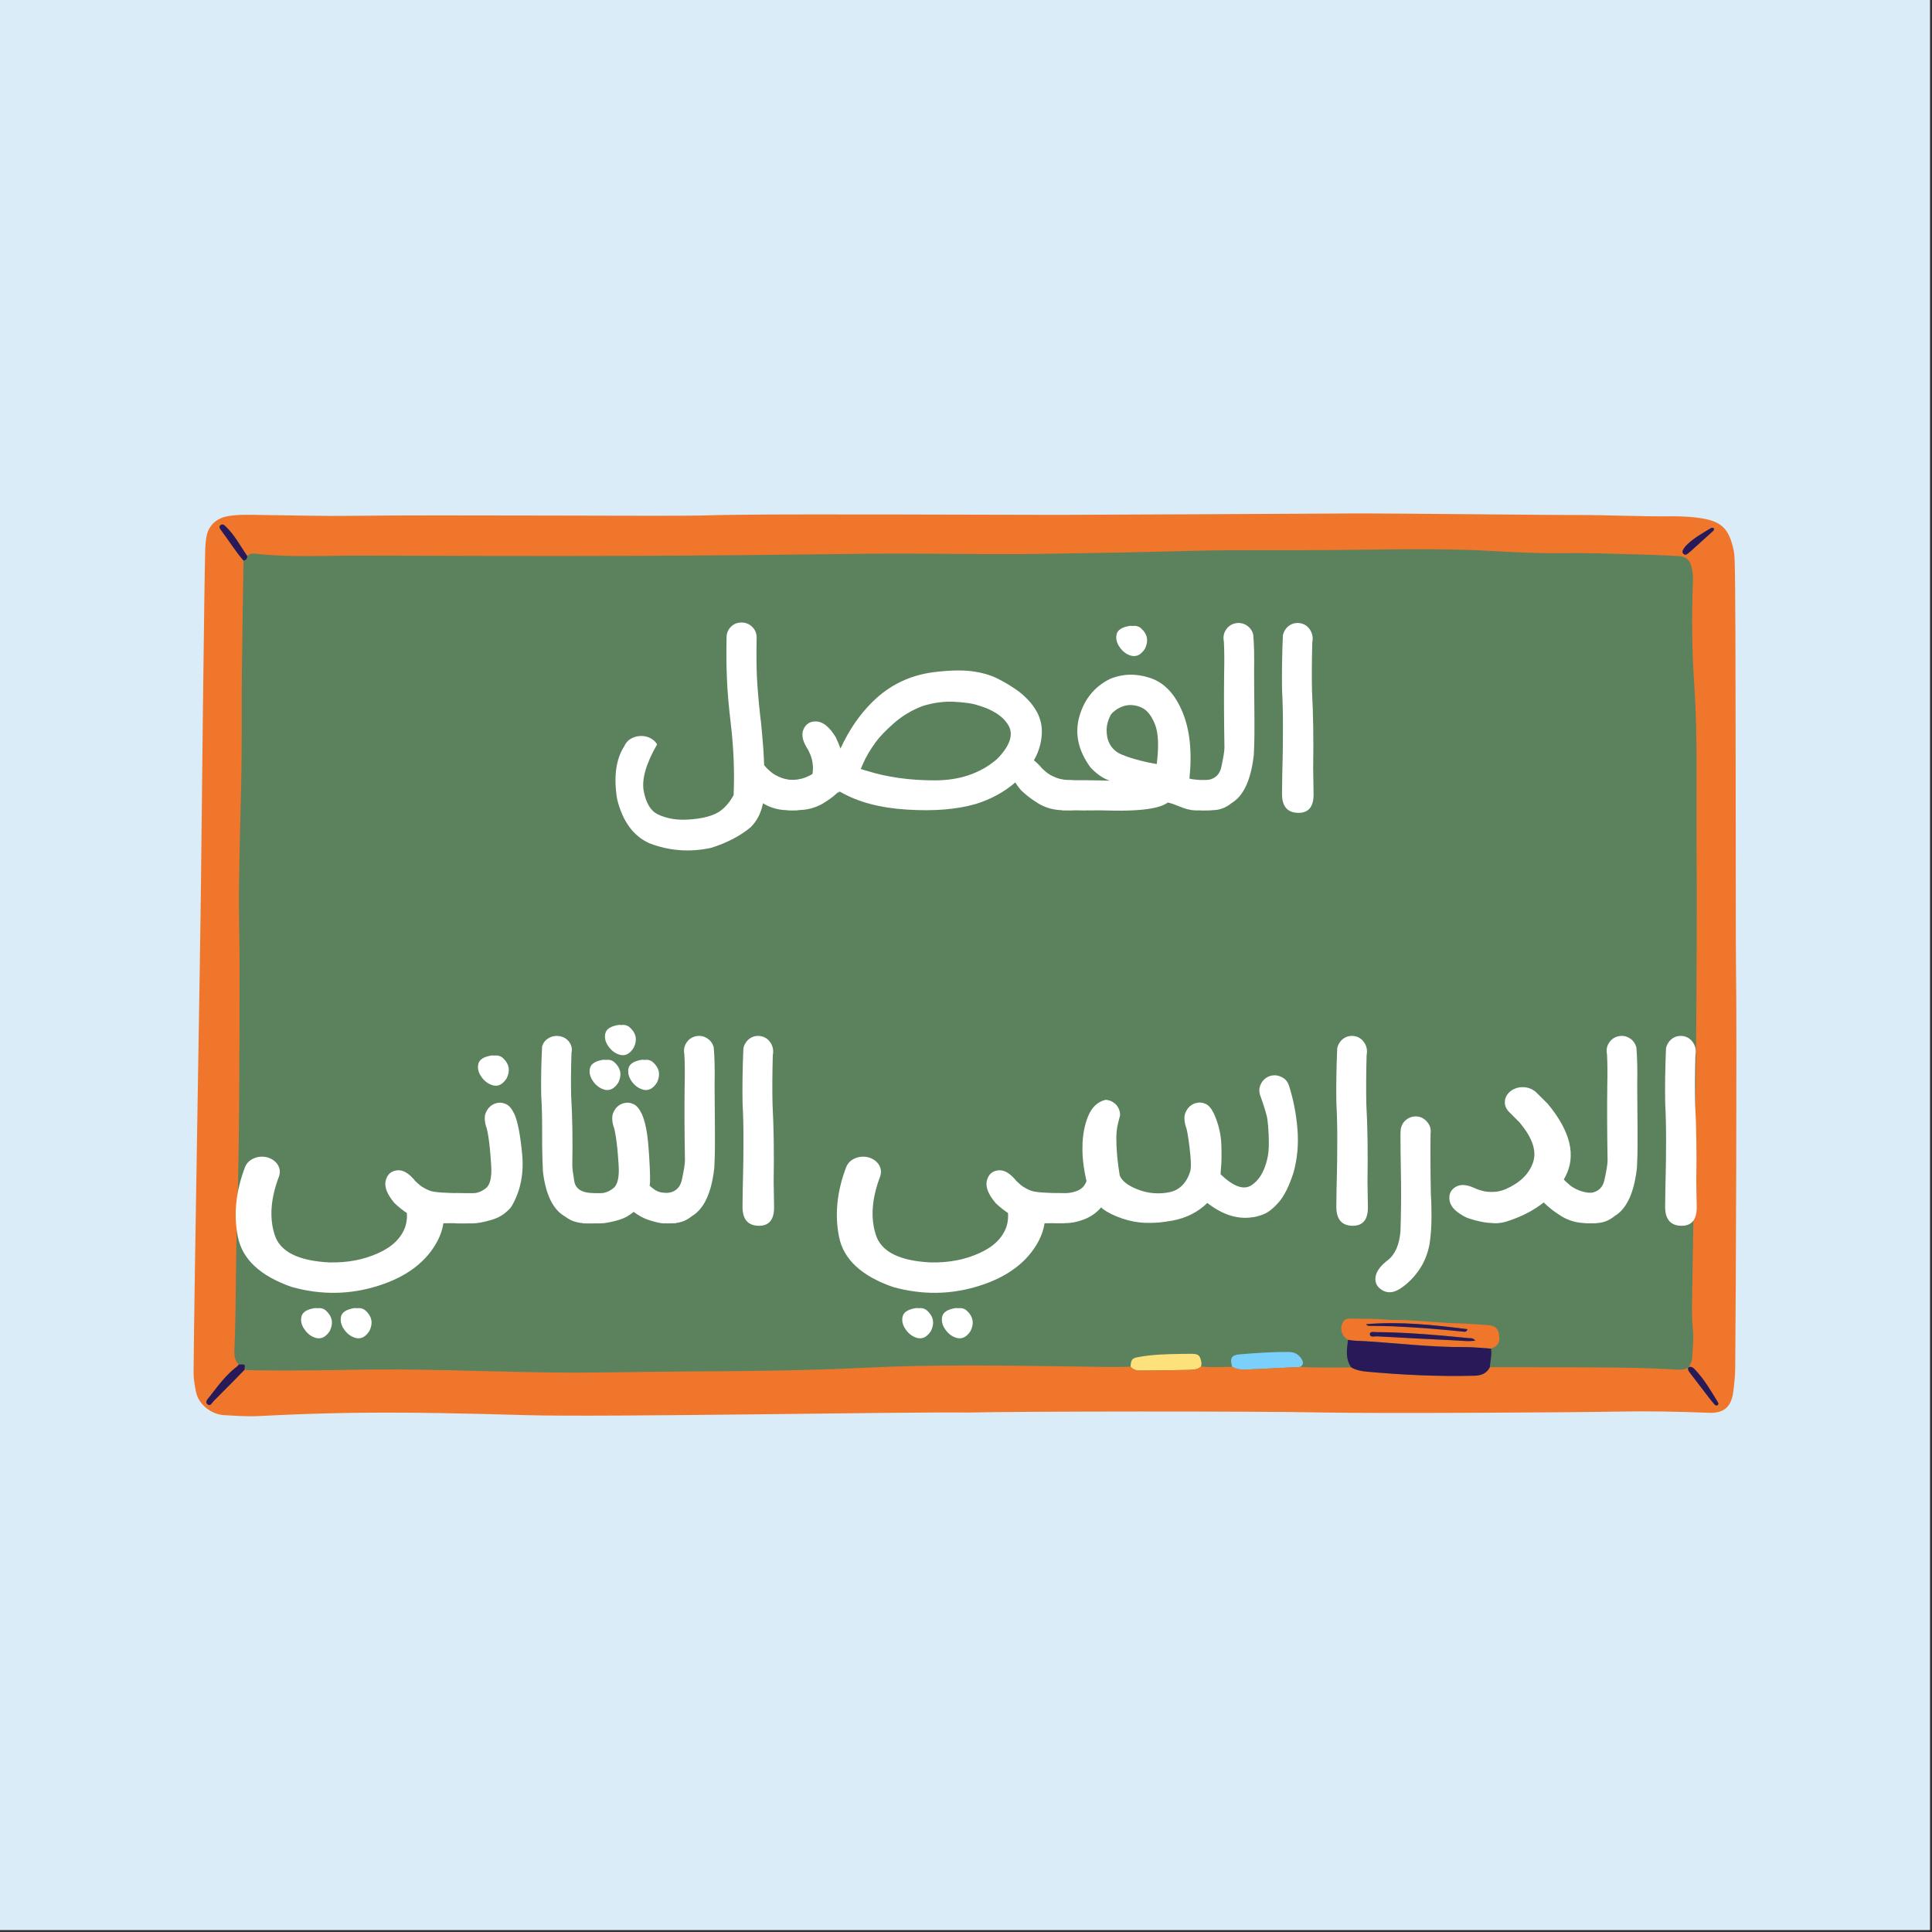
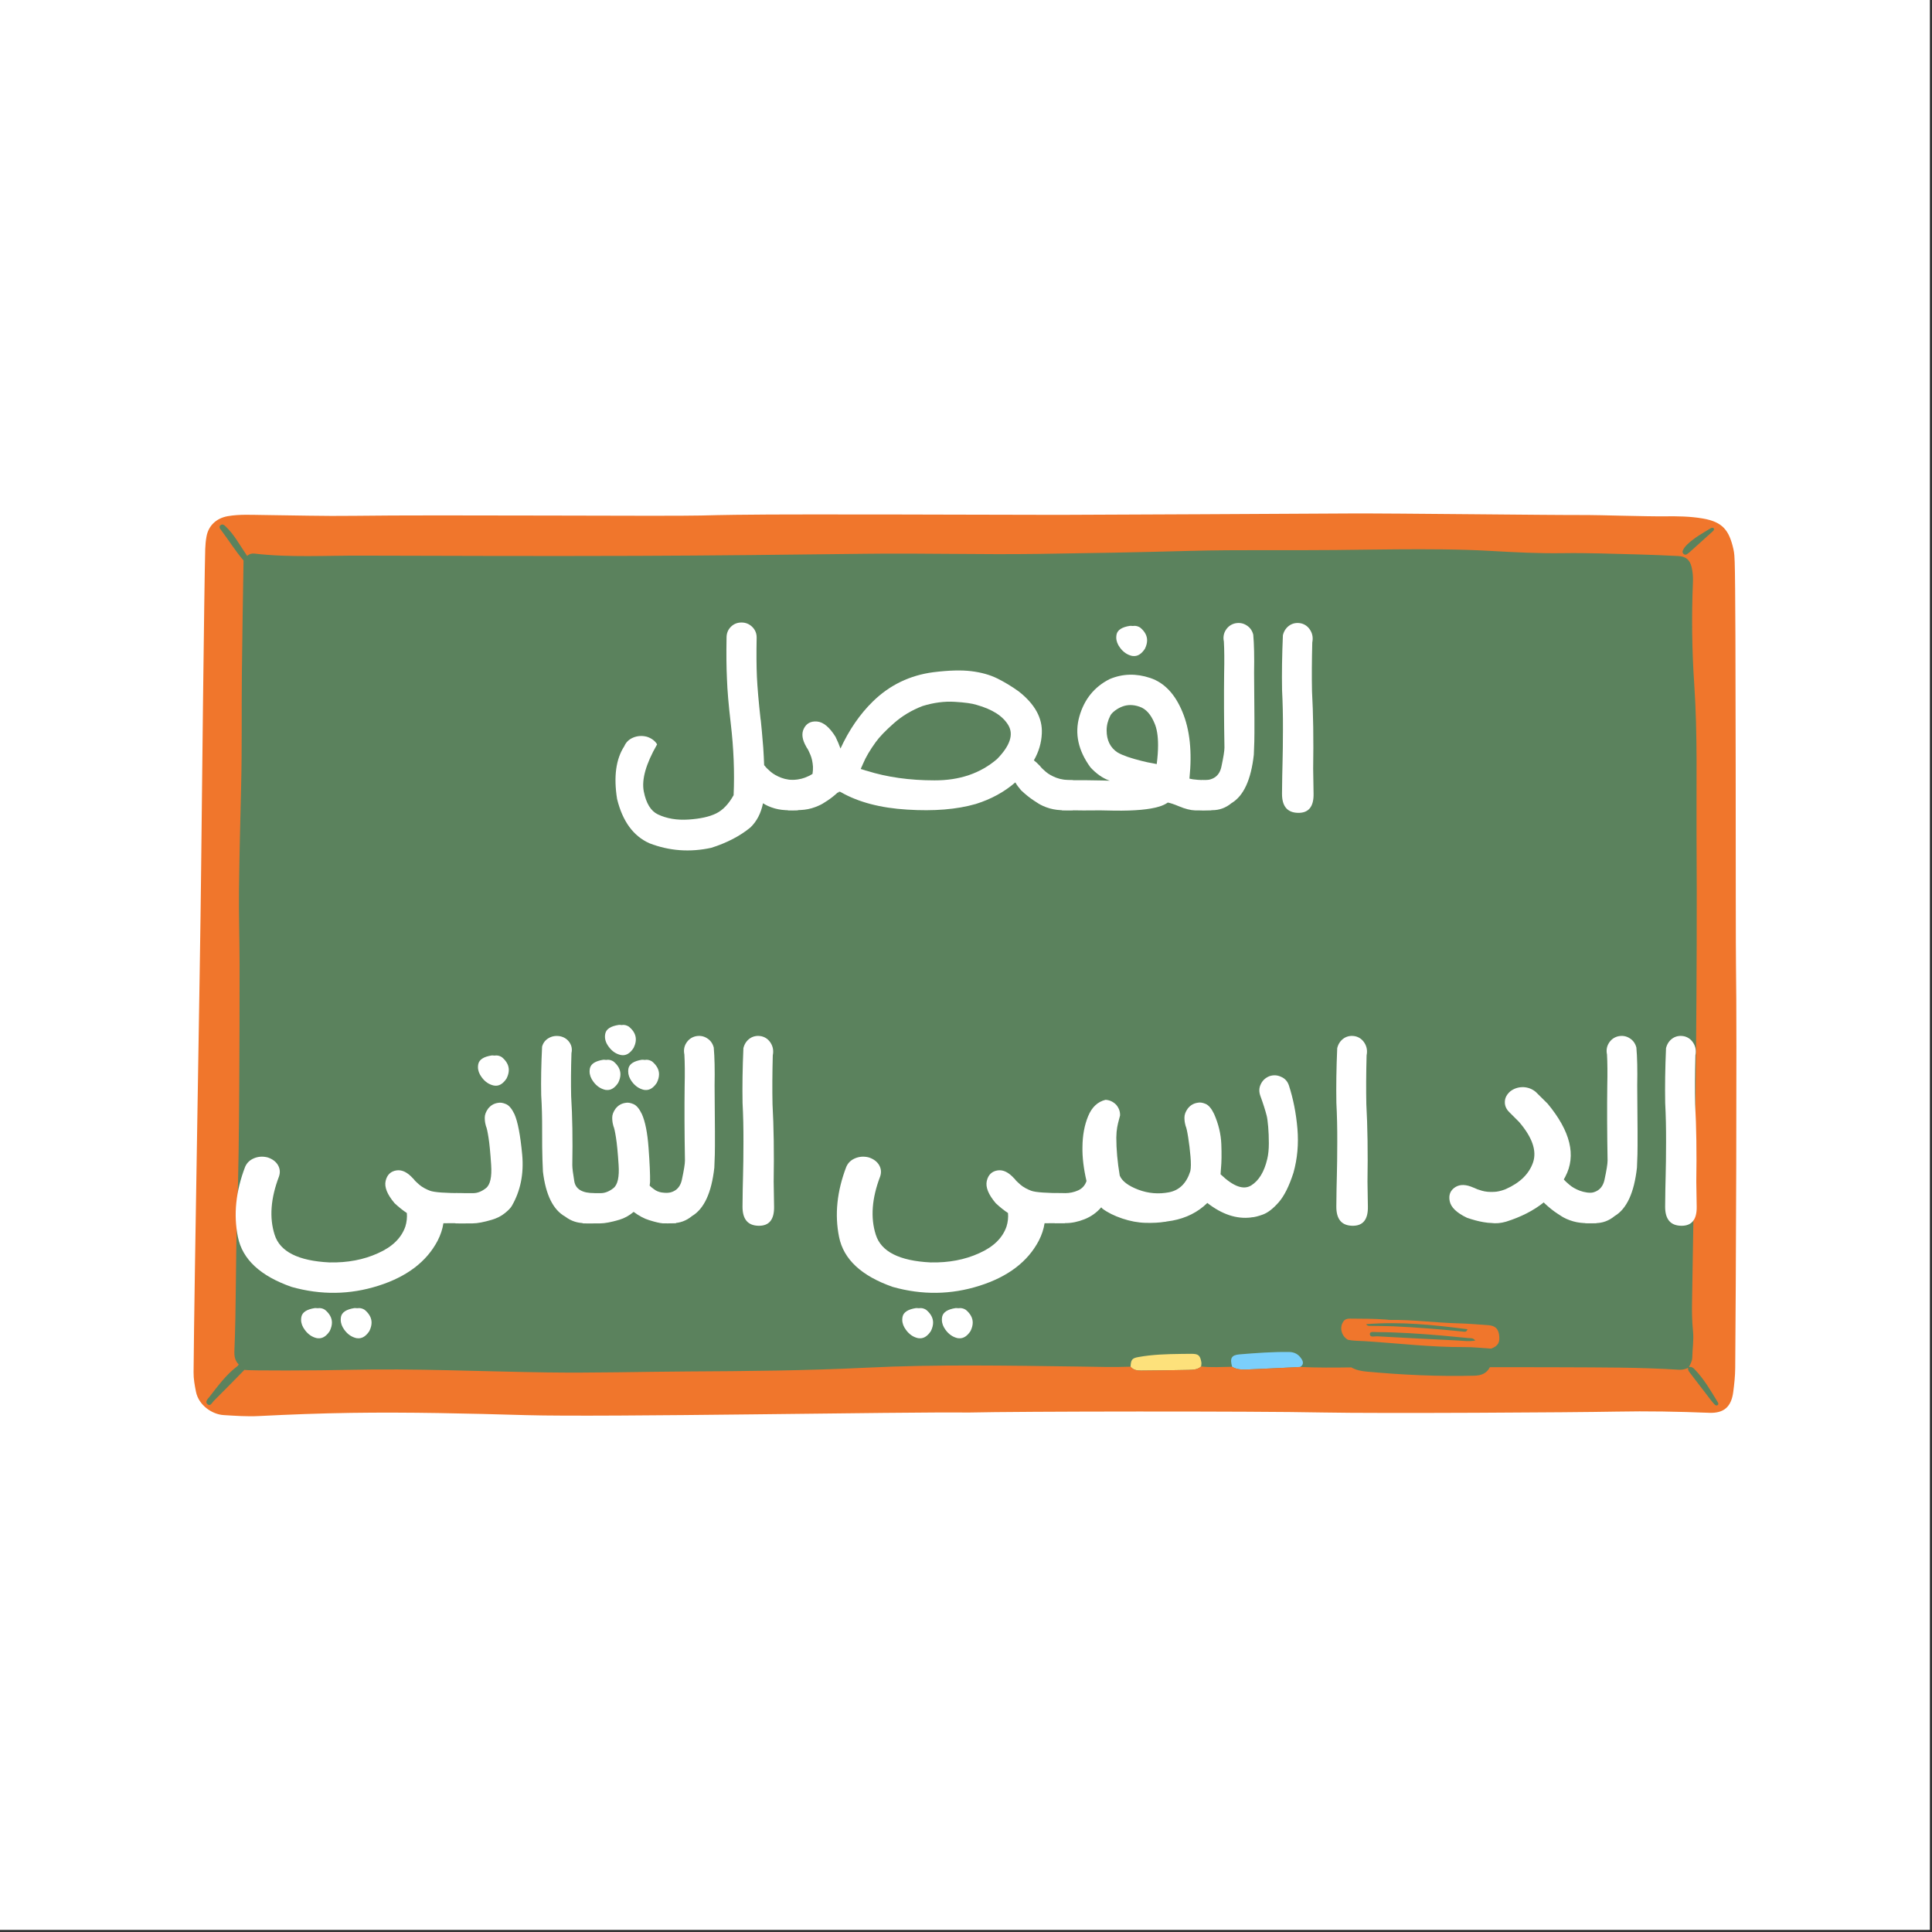
<svg xmlns="http://www.w3.org/2000/svg" width="907" zoomAndPan="magnify" viewBox="0 0 680.25 680.25" height="907" preserveAspectRatio="xMidYMid meet" version="1.0">
  <rect x="0" y="0" width="680.25" height="680.25" fill="#333333" stroke="none" />
  <defs>
    <g />
    <clipPath id="78476b9b94">
      <path d="M 0 0 L 679.5 0 L 679.5 679.5 L 0 679.5 Z M 0 0 " clip-rule="nonzero" />
    </clipPath>
    <clipPath id="4a3d89e911">
      <path d="M 68 181 L 611.855 181 L 611.855 499 L 68 499 Z M 68 181 " clip-rule="nonzero" />
    </clipPath>
    <clipPath id="8d6efaa95a">
      <path d="M 68 180.668 L 611.855 180.668 L 611.855 499 L 68 499 Z M 68 180.668 " clip-rule="nonzero" />
    </clipPath>
  </defs>
  <g clip-path="url(#78476b9b94)">
    <path fill="#ffffff" d="M 0 0 L 679.5 0 L 679.5 679.5 L 0 679.5 Z M 0 0 " fill-opacity="1" fill-rule="nonzero" />
-     <path fill="#daecf7" d="M 0 0 L 679.5 0 L 679.5 679.5 L 0 679.5 Z M 0 0 " fill-opacity="1" fill-rule="nonzero" />
  </g>
  <g clip-path="url(#4a3d89e911)">
    <path fill="#5b825d" d="M 88.238 498.297 C 85.438 498.297 82.605 498.117 79.852 497.949 L 78.797 497.887 C 74.895 497.648 70.293 494.633 69.355 489.992 C 68.922 487.816 68.492 485.496 68.516 483.176 C 68.648 466.445 69.285 428.367 69.883 391.539 C 70.438 357.812 71.012 322.93 71.18 305.852 C 71.363 288.613 72.285 204.309 72.621 193.238 C 72.672 191.773 72.828 190.332 73.078 188.926 C 73.75 185.258 76.383 182.77 80.285 182.086 C 82.734 181.664 85.164 181.605 87 181.605 C 88.07 181.605 89.148 181.629 90.219 181.652 C 91 181.664 91.781 181.688 92.562 181.688 C 96.066 181.727 99.586 181.785 103.094 181.844 C 108.332 181.93 113.75 182.027 119.082 182.027 C 120.98 182.027 122.879 182.012 124.773 181.988 C 131.754 181.883 142.301 181.832 157.035 181.832 C 170.383 181.832 185.215 181.871 198.98 181.906 C 210.883 181.941 221.992 181.965 230.641 181.965 C 239.434 181.965 244.609 181.941 246.93 181.871 C 260.512 181.496 274.336 181.496 287.707 181.496 L 299.73 181.496 C 312.426 181.496 325.121 181.531 337.828 181.57 C 349.445 181.605 361.07 181.641 372.684 181.641 L 372.914 181.641 C 383.602 181.641 442.48 181.328 467.621 181.195 L 475.211 181.16 C 476.113 181.16 477.133 181.148 478.262 181.148 C 487.789 181.148 504.988 181.305 521.613 181.449 C 536.277 181.582 550.137 181.699 556.926 181.699 C 557.691 181.699 559.121 181.699 559.121 181.699 C 560.469 181.699 563.914 181.785 567.902 181.871 C 573.594 182 580.695 182.156 584.695 182.156 C 585.176 182.156 585.617 182.156 586.004 182.145 C 586.832 182.133 587.672 182.121 588.5 182.121 C 591.551 182.121 595.562 182.207 599.551 182.902 C 606.664 184.141 608.586 187.266 610 193.371 C 610.336 194.801 610.387 196.305 610.445 197.77 L 610.445 197.902 C 610.758 206.234 610.781 254.539 610.805 293.363 C 610.816 316.332 610.832 336.176 610.902 340.371 C 611.273 362.5 610.855 458.727 610.625 481.625 C 610.59 484.656 610.254 487.586 609.93 490.051 C 609.293 494.895 606.988 497.059 602.457 497.059 C 602.254 497.059 602.062 497.059 601.848 497.047 C 593.316 496.699 585.582 496.543 578.172 496.543 C 575.098 496.543 572.047 496.566 569.102 496.625 C 558.508 496.844 520.699 497.105 493.312 497.105 C 480.605 497.105 471.43 497.047 466.047 496.938 C 455.359 496.723 432.68 496.59 405.367 496.59 C 376.254 496.59 349.754 496.734 340.914 496.949 C 339.379 496.926 337.457 496.926 335.199 496.926 C 323.766 496.926 303.477 497.168 281.988 497.406 C 255.613 497.707 225.73 498.055 205.02 498.055 C 196.23 498.055 189.551 497.996 185.168 497.863 C 169.492 497.418 152.809 496.977 136.172 496.977 C 131.848 496.977 127.609 497 123.574 497.059 C 114.035 497.203 103.719 497.551 91.121 498.176 C 90.148 498.273 89.199 498.297 88.238 498.297 Z M 88.238 498.297 " fill-opacity="1" fill-rule="nonzero" />
  </g>
  <path fill="#5b825d" d="M 594.387 481.613 C 593.367 482.082 592.32 482.371 591.156 482.301 C 577.367 481.398 563.566 481.492 549.766 481.422 C 541.371 481.375 532.961 481.41 524.566 481.398 C 524.699 479.211 525.336 477.059 525 474.848 C 527.473 473.957 528.23 472.637 527.809 469.895 C 527.484 467.742 526.32 466.734 523.93 466.578 C 520.422 466.348 516.914 466.035 513.395 465.941 C 505.41 465.734 497.48 464.641 489.48 464.738 C 488.965 464.75 488.461 464.641 487.945 464.605 C 483.738 464.305 479.535 464.305 475.332 464.281 C 474.445 464.281 473.625 464.426 473.051 465.219 C 471.512 467.324 472.258 470.41 474.625 471.746 C 474.203 475.086 473.613 478.441 475.789 481.469 C 469.785 481.555 463.777 481.602 457.773 481.312 C 458.973 480.555 458.973 479.605 458.266 478.488 C 457.219 476.844 455.812 476.035 453.809 476.012 C 447.996 475.953 442.219 476.387 436.43 476.855 C 433.547 477.094 432.945 478.234 433.82 481.242 C 430.184 481.301 426.531 481.531 422.891 481.145 C 422.93 480.641 423.07 480.109 422.988 479.629 C 422.543 477.156 421.941 476.688 419.395 476.672 C 418.195 476.672 416.996 476.699 415.793 476.711 C 410.82 476.77 405.848 476.914 400.934 477.793 C 398.594 478.211 398.195 478.703 398.066 481.203 C 391.965 481.457 385.875 481.23 379.785 481.156 C 354.883 480.844 329.973 480.328 305.086 481.555 C 284.055 482.598 263.023 482.77 241.992 482.887 C 225.5 482.984 209.02 483.453 192.531 483.223 C 169.266 482.898 146 481.781 122.723 482.324 C 112.246 482.562 92.418 483.789 86.062 482.312 C 86.398 480.305 86.398 480.305 84.059 480.422 C 82.723 479.113 82.449 477.48 82.531 475.688 C 83.191 459.809 82.93 443.91 83.48 428.02 C 83.996 413.078 84.141 398.125 84.238 383.172 C 84.32 368.652 84.371 354.133 84.355 339.613 C 84.344 330.77 84.047 321.91 84.152 313.062 C 84.297 301.031 84.598 289.012 84.898 276.992 C 85.234 263.676 85.031 250.355 85.164 237.039 C 85.293 223.805 85.547 210.582 85.75 197.352 C 86.711 197.23 87.121 196.676 87.059 195.727 C 87.793 195.02 88.668 194.777 89.668 194.898 C 102.168 196.352 114.723 195.559 127.25 195.609 C 159.547 195.715 191.844 195.801 224.145 195.691 C 251.023 195.594 277.918 195.281 304.797 194.957 C 325.074 194.707 345.336 195.297 365.609 195.008 C 383.473 194.754 401.332 194.43 419.191 193.938 C 436.285 193.48 453.363 193.828 470.457 193.637 C 477.496 193.562 484.547 193.445 491.57 193.395 C 502.73 193.324 513.898 193.324 525.047 193.961 C 533.441 194.441 541.84 194.863 550.27 194.742 C 559.109 194.609 567.961 194.969 576.801 195.188 C 581.523 195.297 586.242 195.535 590.953 195.75 C 593.582 195.871 595.047 197.086 595.648 199.672 C 596.043 201.34 596.188 203.07 596.117 204.789 C 595.613 216.82 595.758 228.879 596.574 240.859 C 597.785 258.637 597.27 276.414 597.379 294.191 C 597.547 319.543 597.414 344.891 597.211 370.238 C 597.055 390.266 596.586 410.277 596.262 430.301 C 596.105 439.75 595.949 449.207 595.793 458.656 C 595.73 462.012 595.805 465.363 596.141 468.703 C 596.453 471.805 595.938 474.883 595.875 477.973 C 595.852 479.199 595.215 480.266 594.676 481.348 C 594.613 481.492 594.531 481.578 594.387 481.613 Z M 594.387 481.613 " fill-opacity="1" fill-rule="nonzero" />
  <path fill="#7bcffb" d="M 457.773 481.312 C 451.789 481.602 445.809 481.926 439.828 482.168 C 437.797 482.25 435.707 482.383 433.832 481.254 C 432.969 478.234 433.57 477.105 436.441 476.867 C 442.219 476.387 448.008 475.965 453.82 476.023 C 455.828 476.047 457.23 476.855 458.277 478.5 C 458.984 479.605 458.973 480.555 457.773 481.312 Z M 457.773 481.312 " fill-opacity="1" fill-rule="nonzero" />
  <path fill="#fde17b" d="M 422.902 481.145 C 421.645 482.262 420.031 482.301 418.52 482.336 C 412.945 482.48 407.363 482.516 401.789 482.574 C 400.383 482.586 399.039 482.395 398.066 481.207 C 398.195 478.703 398.594 478.199 400.934 477.793 C 405.848 476.914 410.82 476.77 415.793 476.711 C 416.996 476.699 418.195 476.672 419.398 476.672 C 421.941 476.672 422.543 477.156 422.988 479.629 C 423.082 480.109 422.941 480.629 422.902 481.145 Z M 422.902 481.145 " fill-opacity="1" fill-rule="nonzero" />
  <g clip-path="url(#8d6efaa95a)">
    <path fill="#f0762c" d="M 610.781 197.914 C 610.723 196.363 610.676 194.828 610.324 193.312 C 608.801 186.715 606.59 183.781 599.586 182.566 C 595.094 181.785 590.531 181.738 585.98 181.797 C 580.059 181.871 562.039 181.316 558.941 181.34 C 546.918 181.414 491.09 180.703 475.199 180.789 C 459.656 180.871 384.012 181.281 372.672 181.281 C 346.645 181.27 320.617 181.113 294.59 181.137 C 278.699 181.148 262.809 181.074 246.918 181.508 C 235.41 181.82 153.984 181.207 124.773 181.617 C 114.035 181.773 103.301 181.438 92.574 181.328 C 88.453 181.293 84.32 181.027 80.227 181.738 C 76.191 182.434 73.414 185.066 72.719 188.863 C 72.453 190.297 72.309 191.762 72.262 193.215 C 71.926 204.383 70.988 288.832 70.82 305.84 C 70.461 341.418 68.418 450.988 68.156 483.176 C 68.129 485.496 68.551 487.781 69.008 490.062 C 69.957 494.75 74.629 497.996 78.773 498.25 C 82.879 498.5 87 498.801 91.121 498.586 C 101.93 498.043 112.738 497.625 123.562 497.469 C 144.09 497.168 164.617 497.672 185.145 498.262 C 213.059 499.055 318.18 497.059 340.914 497.348 C 358.656 496.926 440.777 496.82 466.023 497.336 C 485.949 497.73 554.668 497.312 569.09 497.023 C 579.996 496.805 590.902 497.012 601.809 497.445 C 607 497.648 609.582 495.316 610.266 490.137 C 610.637 487.324 610.938 484.5 610.961 481.66 C 611.191 458.234 611.609 362.559 611.238 340.395 C 611.059 329.301 611.273 211.305 610.781 197.914 Z M 592.523 193.805 C 592.91 192.914 593.535 192.207 594.23 191.559 C 596.621 189.297 599.492 187.723 602.277 186.027 C 602.652 185.801 603.07 185.715 603.457 186.062 C 603.613 186.57 603.301 186.855 602.977 187.145 C 600.355 189.5 597.75 191.859 595.133 194.215 C 594.746 194.551 594.363 194.91 593.918 195.164 C 593.535 195.379 593.078 195.355 592.742 194.996 C 592.395 194.645 592.332 194.238 592.523 193.805 Z M 604.715 494.762 C 604.285 495.027 603.898 494.738 603.598 494.402 C 603.145 493.898 602.688 493.367 602.277 492.828 C 599.926 489.773 597.594 486.699 595.238 483.645 C 594.758 483.031 594.219 482.469 594.398 481.602 C 593.379 482.07 592.332 482.359 591.168 482.285 C 577.379 481.387 563.578 481.48 549.777 481.41 C 541.383 481.363 532.973 481.398 524.578 481.387 C 523.426 483.633 521.504 484.316 519.078 484.379 C 506.418 484.691 493.793 484.102 481.195 482.938 C 479.32 482.754 477.469 482.418 475.801 481.457 C 469.797 481.543 463.789 481.59 457.785 481.301 C 451.801 481.59 445.82 481.914 439.84 482.156 C 437.809 482.238 435.719 482.371 433.848 481.242 C 430.207 481.301 426.555 481.531 422.914 481.145 C 421.656 482.262 420.047 482.301 418.531 482.336 C 412.957 482.48 407.375 482.516 401.801 482.574 C 400.395 482.586 399.051 482.395 398.078 481.207 C 391.977 481.457 385.887 481.23 379.797 481.156 C 354.898 480.844 329.984 480.328 305.098 481.555 C 284.066 482.598 263.035 482.77 242.004 482.887 C 225.512 482.984 209.035 483.453 192.543 483.223 C 169.277 482.898 146.012 481.781 122.734 482.324 C 112.258 482.562 86.941 482.672 86.074 482.312 C 82.473 485.977 78.891 489.656 75.254 493.273 C 74.664 493.852 74.102 495.293 73.09 494.449 C 72.035 493.562 73.188 492.539 73.762 491.805 C 76.754 487.961 79.625 483.992 83.59 481.023 C 83.781 480.879 83.902 480.629 84.059 480.426 C 82.723 479.113 82.449 477.48 82.531 475.688 C 83.191 459.809 82.93 443.91 83.48 428.02 C 83.996 413.078 84.141 398.125 84.238 383.172 C 84.32 368.652 84.371 354.133 84.359 339.613 C 84.344 330.77 84.047 321.91 84.152 313.062 C 84.297 301.031 84.598 289.012 84.898 276.992 C 85.234 263.676 85.031 250.355 85.164 237.039 C 85.293 223.805 85.547 210.586 85.75 197.352 C 82.844 193.973 80.516 190.176 77.836 186.629 C 77.391 186.102 76.945 185.402 77.727 184.863 C 78.438 184.371 79.012 184.934 79.504 185.414 C 80.98 186.844 82.254 188.469 83.383 190.188 C 84.609 192.039 85.812 193.902 87.023 195.75 C 87.758 195.043 88.633 194.801 89.629 194.922 C 102.133 196.375 114.688 195.582 127.215 195.633 C 159.512 195.738 191.809 195.824 224.105 195.715 C 250.988 195.621 277.883 195.309 304.762 194.984 C 325.035 194.73 345.301 195.32 365.574 195.031 C 383.434 194.777 401.297 194.453 419.156 193.961 C 436.25 193.504 453.328 193.852 470.418 193.66 C 477.457 193.59 484.508 193.469 491.535 193.422 C 502.695 193.348 513.863 193.348 525.012 193.984 C 533.406 194.465 541.801 194.887 550.234 194.766 C 559.074 194.633 567.926 194.996 576.766 195.211 C 581.488 195.32 586.207 195.559 590.914 195.777 C 593.547 195.895 595.012 197.109 595.613 199.695 C 596.008 201.363 596.152 203.098 596.082 204.816 C 595.574 216.848 595.719 228.902 596.535 240.887 C 597.75 258.664 597.234 276.438 597.34 294.215 C 597.512 319.566 597.379 344.914 597.172 370.266 C 597.016 390.289 596.551 410.301 596.227 430.328 C 596.07 439.773 595.914 449.234 595.758 458.68 C 595.695 462.035 595.77 465.387 596.105 468.73 C 596.418 471.828 595.898 474.906 595.84 477.996 C 595.816 479.223 595.18 480.293 594.641 481.375 C 595.504 481.109 596.105 481.531 596.668 482.117 C 599.973 485.543 602.328 489.645 604.789 493.656 C 605.055 494.031 605.16 494.488 604.715 494.762 Z M 480.484 472.215 C 492.16 472.949 503.801 474.367 515.535 474.305 C 518.691 474.281 521.852 474.656 525 474.848 C 527.473 473.957 528.23 472.637 527.809 469.895 C 527.484 467.742 526.32 466.734 523.93 466.578 C 520.422 466.348 516.914 466.035 513.395 465.941 C 505.41 465.734 497.48 464.641 489.48 464.738 C 488.965 464.75 488.461 464.641 487.945 464.605 C 483.742 464.305 479.535 464.305 475.332 464.281 C 474.445 464.281 473.625 464.426 473.051 465.219 C 471.512 467.324 472.258 470.41 474.625 471.746 C 476.559 472.141 478.527 472.094 480.484 472.215 Z M 513.047 471.973 C 503.629 471.516 494.215 471.035 484.809 470.508 C 483.922 470.461 482.324 471.062 482.324 469.668 C 482.324 468.691 483.91 469.027 484.785 469.027 C 492.414 469.066 500.027 469.594 507.629 470.242 C 510.789 470.52 513.938 470.832 517.094 471.133 C 517.828 471.203 518.633 471 519.438 472 C 517.133 472.395 515.09 472.082 513.047 471.973 Z M 514.992 468.836 C 506.824 467.996 498.633 467.348 490.43 466.984 C 487.859 466.879 485.289 466.891 482.73 466.84 C 482.145 466.828 481.531 466.996 481.016 466.242 C 492.941 465.242 504.758 466.48 516.699 468.02 C 516.352 469.16 515.582 468.898 514.992 468.836 Z M 514.992 468.836 " fill-opacity="1" fill-rule="nonzero" />
  </g>
-   <path fill="#291958" d="M 524.566 481.398 C 523.414 483.645 521.492 484.332 519.066 484.391 C 506.406 484.703 493.781 484.113 481.184 482.949 C 479.309 482.77 477.457 482.43 475.789 481.469 C 473.613 478.441 474.203 475.086 474.625 471.746 C 476.559 472.156 478.527 472.094 480.484 472.215 C 492.16 472.949 503.801 474.367 515.535 474.305 C 518.691 474.281 521.852 474.656 525 474.848 C 525.336 477.059 524.711 479.211 524.566 481.398 Z M 84.047 480.449 C 83.891 480.652 83.77 480.906 83.578 481.051 C 79.613 484.004 76.742 487.984 73.75 491.832 C 73.176 492.562 72.023 493.586 73.078 494.477 C 74.074 495.316 74.652 493.875 75.242 493.297 C 78.879 489.68 82.461 486 86.062 482.336 C 86.375 480.316 86.375 480.316 84.047 480.449 Z M 87.023 195.738 C 85.812 193.891 84.609 192.027 83.383 190.176 C 82.254 188.457 80.98 186.844 79.504 185.402 C 79.012 184.922 78.449 184.355 77.727 184.852 C 76.945 185.402 77.391 186.102 77.801 186.641 C 80.477 190.188 82.809 193.996 85.715 197.363 C 86.676 197.254 87.098 196.688 87.023 195.738 Z M 596.691 482.105 C 596.129 481.52 595.527 481.086 594.664 481.363 C 594.629 481.492 594.543 481.59 594.398 481.613 C 594.23 482.48 594.77 483.043 595.238 483.656 C 597.594 486.711 599.938 489.773 602.277 492.84 C 602.699 493.383 603.145 493.898 603.598 494.414 C 603.887 494.738 604.273 495.039 604.715 494.773 C 605.16 494.5 605.066 494.043 604.824 493.645 C 602.352 489.617 599.996 485.531 596.691 482.105 Z M 593.906 195.164 C 594.352 194.91 594.734 194.562 595.121 194.215 C 597.738 191.859 600.355 189.5 602.965 187.145 C 603.289 186.855 603.598 186.57 603.445 186.062 C 603.07 185.715 602.652 185.801 602.266 186.027 C 599.48 187.723 596.621 189.309 594.219 191.559 C 593.535 192.207 592.898 192.914 592.512 193.805 C 592.32 194.238 592.383 194.645 592.719 194.996 C 593.066 195.355 593.523 195.379 593.906 195.164 Z M 517.094 471.145 C 513.938 470.844 510.789 470.531 507.629 470.254 C 500.027 469.605 492.426 469.078 484.785 469.043 C 483.91 469.043 482.324 468.691 482.324 469.68 C 482.312 471.062 483.922 470.473 484.809 470.52 C 494.215 471.047 503.629 471.531 513.047 471.984 C 515.09 472.082 517.145 472.395 519.438 472.012 C 518.633 471.012 517.828 471.219 517.094 471.145 Z M 481 466.242 C 481.52 466.996 482.145 466.828 482.719 466.84 C 485.289 466.891 487.859 466.879 490.418 466.984 C 498.621 467.348 506.812 467.996 514.98 468.836 C 515.57 468.898 516.34 469.172 516.688 468.008 C 504.746 466.469 492.93 465.242 481 466.242 Z M 481 466.242 " fill-opacity="1" fill-rule="nonzero" />
  <g fill="#ffffff" fill-opacity="1">
    <g transform="translate(213.975, 285.262)">
      <g>
        <path d="M 54.672 -2.438 C 55.273 -2.062 55.766 -1.789 56.141 -1.625 L 56.344 -1.516 C 58 -0.773 59.656 -0.312 61.312 -0.125 C 62.969 0.062 64.844 0.102 66.938 0 C 69.508 -3.957 69.508 -7.473 66.938 -10.547 C 64.57 -10.547 62.633 -10.832 61.125 -11.406 C 59.625 -11.977 58.383 -12.676 57.406 -13.5 C 56.426 -14.332 55.766 -14.988 55.422 -15.469 C 55.359 -15.57 55.289 -15.656 55.219 -15.719 L 55.172 -15.719 L 55.078 -15.828 C 55.004 -17.891 54.898 -19.93 54.766 -21.953 C 54.398 -26.484 54.113 -29.68 53.906 -31.547 C 53.875 -31.648 53.859 -31.75 53.859 -31.844 C 53.828 -31.945 53.812 -32.031 53.812 -32.094 C 53.133 -38.25 52.707 -43.188 52.531 -46.906 C 52.363 -50.656 52.332 -55.285 52.438 -60.797 C 52.438 -62.285 51.91 -63.539 50.859 -64.562 C 49.816 -65.57 48.566 -66.078 47.109 -66.078 C 45.617 -66.078 44.367 -65.57 43.359 -64.562 C 42.348 -63.539 41.844 -62.285 41.844 -60.797 C 41.738 -55.117 41.785 -50.254 41.984 -46.203 C 42.117 -42.211 42.562 -37.02 43.312 -30.625 C 44.352 -21.832 44.691 -13.383 44.328 -5.281 C 42.566 -2.133 40.508 0.008 38.156 1.156 C 35.812 2.312 32.582 3.023 28.469 3.297 C 24.363 3.566 20.754 2.957 17.641 1.469 C 15.18 0.289 13.535 -2.391 12.703 -6.578 C 11.879 -10.773 13.441 -16.305 17.391 -23.172 C 16.648 -24.422 15.453 -25.316 13.797 -25.859 C 12.109 -26.297 10.5 -26.195 8.969 -25.562 C 7.488 -24.945 6.441 -23.93 5.828 -22.516 C 2.891 -17.984 2.047 -11.797 3.297 -3.953 C 5.223 3.922 9.023 9.125 14.703 11.656 C 21.734 14.363 29.004 14.891 36.516 13.234 C 42.023 11.473 46.602 9.086 50.25 6.078 C 52.488 3.922 53.961 1.082 54.672 -2.438 Z M 54.672 -2.438 " />
      </g>
    </g>
  </g>
  <g fill="#ffffff" fill-opacity="1">
    <g transform="translate(279.899, 285.262)">
      <g>
        <path d="M 23.172 -14.547 C 23.41 -15.129 23.68 -15.738 23.984 -16.375 C 24.93 -18.645 26.422 -21.18 28.453 -23.984 C 29.766 -25.805 31.883 -28.008 34.812 -30.594 C 37.738 -33.188 41.113 -35.211 44.938 -36.672 C 48.852 -37.879 52.617 -38.375 56.234 -38.156 C 59.859 -37.938 62.43 -37.578 63.953 -37.078 C 69.523 -35.516 73.258 -33.113 75.156 -29.875 C 77.051 -26.625 75.719 -22.664 71.156 -18 C 65.301 -12.969 57.961 -10.469 49.141 -10.5 C 40.379 -10.5 32.453 -11.613 25.359 -13.844 C 24.922 -13.945 24.582 -14.051 24.344 -14.156 C 24.27 -14.188 24.203 -14.203 24.141 -14.203 C 24.035 -14.234 23.969 -14.25 23.938 -14.25 C 23.938 -14.281 23.914 -14.297 23.875 -14.297 C 23.844 -14.297 23.812 -14.297 23.781 -14.297 C 23.781 -14.336 23.766 -14.359 23.734 -14.359 C 23.703 -14.359 23.664 -14.359 23.625 -14.359 L 23.578 -14.406 L 23.375 -14.406 Z M 16.172 -6.344 C 22.328 -2.82 30.102 -0.773 39.5 -0.203 C 48.938 0.398 57 -0.258 63.688 -2.188 C 69.07 -3.875 73.707 -6.406 77.594 -9.781 C 78.094 -8.906 78.77 -7.977 79.625 -7 C 81.207 -5.508 82.727 -4.289 84.188 -3.344 C 85.469 -2.469 86.43 -1.895 87.078 -1.625 L 87.281 -1.516 C 88.938 -0.773 90.594 -0.312 92.25 -0.125 C 93.906 0.062 95.781 0.102 97.875 0 C 100.445 -3.957 100.445 -7.473 97.875 -10.547 C 95.508 -10.547 93.57 -10.832 92.062 -11.406 C 90.562 -11.977 89.32 -12.676 88.344 -13.5 C 87.363 -14.332 86.703 -14.988 86.359 -15.469 C 86.297 -15.57 86.227 -15.656 86.156 -15.719 L 86.109 -15.719 C 85.43 -16.469 84.77 -17.078 84.125 -17.547 C 85.852 -20.555 86.785 -23.719 86.922 -27.031 C 87.191 -32.438 84.469 -37.375 78.75 -41.844 C 76.25 -43.633 73.727 -45.156 71.188 -46.406 C 68.656 -47.656 65.641 -48.5 62.141 -48.938 C 58.648 -49.375 54.18 -49.254 48.734 -48.578 C 40.453 -47.492 33.352 -44.062 27.438 -38.281 C 22.875 -33.82 19.07 -28.297 16.031 -21.703 C 15.582 -22.984 15.004 -24.352 14.297 -25.812 C 12.172 -29.227 10 -31.031 7.781 -31.219 C 5.57 -31.406 4.008 -30.551 3.094 -28.656 C 2.25 -26.895 2.551 -24.781 4 -22.312 L 4 -22.266 L 4.203 -21.953 C 4.547 -21.484 4.961 -20.656 5.453 -19.469 C 5.941 -18.289 6.238 -16.906 6.344 -15.312 C 6.375 -14.539 6.32 -13.695 6.188 -12.781 C 5.406 -12.27 4.523 -11.832 3.547 -11.469 C 2.023 -10.883 0.082 -10.594 -2.281 -10.594 C -4.812 -7.52 -4.863 -3.988 -2.438 0 C -0.238 0.062 1.688 0.004 3.344 -0.172 C 5 -0.359 6.656 -0.828 8.312 -1.578 L 8.516 -1.672 C 9.191 -1.941 10.176 -2.516 11.469 -3.391 C 12.613 -4.141 13.797 -5.07 15.016 -6.188 L 15.422 -6.281 C 15.453 -6.352 15.484 -6.441 15.516 -6.547 C 15.723 -6.473 15.926 -6.422 16.125 -6.391 Z M 16.172 -6.344 " />
      </g>
    </g>
  </g>
  <g fill="#ffffff" fill-opacity="1">
    <g transform="translate(376.25, 285.262)">
      <g>
        <path d="M 31.031 -16.234 L 29.516 -16.531 C 28.461 -16.695 27.195 -16.969 25.719 -17.344 C 21.895 -18.289 19.086 -19.27 17.297 -20.281 C 14.691 -21.977 13.391 -24.582 13.391 -28.094 C 13.391 -29.883 13.828 -31.625 14.703 -33.312 C 14.973 -33.852 15.531 -34.445 16.375 -35.094 C 18.133 -36.375 19.926 -37.016 21.75 -37.016 C 22.832 -37.016 23.93 -36.812 25.047 -36.406 C 27.211 -35.664 28.938 -33.758 30.219 -30.688 C 31.07 -28.789 31.5 -26.188 31.5 -22.875 C 31.5 -20.914 31.344 -18.703 31.031 -16.234 Z M 23.078 -54.266 C 24.492 -54.266 25.758 -55.125 26.875 -56.844 C 27.383 -57.895 27.641 -58.879 27.641 -59.797 C 27.641 -61.453 26.828 -62.953 25.203 -64.297 C 24.555 -64.703 23.895 -64.906 23.219 -64.906 L 22.625 -64.859 L 21.953 -64.906 L 21.609 -64.906 C 18.797 -64.469 17.223 -63.457 16.891 -61.875 C 16.816 -61.5 16.781 -61.141 16.781 -60.797 C 16.781 -59.586 17.223 -58.391 18.109 -57.203 C 19.254 -55.648 20.672 -54.688 22.359 -54.312 Z M 6.203 -10.547 C 3.586 -10.547 1.488 -10.547 -0.094 -10.547 C -0.469 -10.547 -1.113 -10.547 -2.031 -10.547 C -2.469 -10.172 -2.875 -9.289 -3.25 -7.906 C -3.719 -6.156 -3.43 -3.52 -2.391 0 L 5.219 0.094 C 9.508 0.031 13.145 0.051 16.125 0.156 C 23.258 0.25 28.516 -0.223 31.891 -1.266 C 33.047 -1.609 34.062 -2.082 34.938 -2.688 C 35.852 -2.52 37.156 -2.082 38.844 -1.375 C 41.008 -0.457 42.922 0.023 44.578 0.078 C 46.234 0.129 48.109 0.102 50.203 0 C 52.773 -3.957 52.773 -7.473 50.203 -10.547 C 46.484 -10.547 43.93 -10.734 42.547 -11.109 C 43.523 -20.535 42.695 -28.379 40.062 -34.641 C 37.457 -40.922 33.688 -44.891 28.75 -46.547 C 23.781 -48.211 19.016 -48.082 14.453 -46.156 C 9.078 -43.445 5.523 -39.066 3.797 -33.016 C 2.078 -26.961 3.379 -20.977 7.703 -15.062 C 11.828 -10.633 16.238 -9.008 20.938 -10.188 C 13.738 -10.426 8.828 -10.547 6.203 -10.547 Z M 6.203 -10.547 " />
      </g>
    </g>
  </g>
  <g fill="#ffffff" fill-opacity="1">
    <g transform="translate(425.185, 285.262)">
      <g>
        <path d="M 1.672 0 C 4.172 0 6.422 -0.828 8.422 -2.484 C 12.68 -5.016 15.301 -10.695 16.281 -19.531 C 16.312 -19.863 16.367 -21.398 16.453 -24.141 C 16.535 -26.879 16.508 -34.977 16.375 -48.438 C 16.477 -53.977 16.379 -58.438 16.078 -61.812 C 15.703 -63.27 14.906 -64.367 13.688 -65.109 C 12.508 -65.859 11.176 -66.082 9.688 -65.781 C 8.27 -65.438 7.172 -64.641 6.391 -63.391 C 5.648 -62.203 5.43 -60.867 5.734 -59.391 C 5.898 -56.578 5.93 -52.789 5.828 -48.031 C 5.734 -40.414 5.77 -31.742 5.938 -22.016 C 5.938 -20.859 5.578 -18.613 4.859 -15.281 C 4.148 -11.957 1.867 -10.379 -1.984 -10.547 C -2.648 -8.648 -2.941 -6.586 -2.859 -4.359 C -2.773 -2.129 -2.43 -0.676 -1.828 0 C -0.172 0 0.992 0 1.672 0 Z M 1.672 0 " />
      </g>
    </g>
  </g>
  <g fill="#ffffff" fill-opacity="1">
    <g transform="translate(445.47, 285.262)">
      <g>
        <path d="M 11.531 0.938 C 15.301 1.02 17.133 -1.242 17.031 -5.859 C 16.938 -10.473 16.891 -13.367 16.891 -14.547 C 17.055 -24.828 16.922 -33.941 16.484 -41.891 C 16.379 -46.922 16.41 -52.648 16.578 -59.078 C 16.891 -60.629 16.672 -62.035 15.922 -63.297 C 15.141 -64.609 14.039 -65.438 12.625 -65.781 C 11.133 -66.082 9.801 -65.859 8.625 -65.109 C 7.406 -64.297 6.609 -63.129 6.234 -61.609 C 5.93 -54.578 5.832 -48.156 5.938 -42.344 C 6.164 -38.02 6.27 -33.406 6.25 -28.5 C 6.238 -23.594 6.191 -19.703 6.109 -16.828 C 6.023 -13.961 5.961 -10.305 5.922 -5.859 C 5.891 -1.41 7.758 0.852 11.531 0.938 Z M 11.531 0.938 " />
      </g>
    </g>
  </g>
  <g fill="#ffffff" fill-opacity="1">
    <g transform="translate(79.093, 430.651)">
      <g>
        <path d="M 77.031 0.047 C 78.926 0.047 81.312 0.031 84.188 0 C 86.75 -3.957 86.75 -7.473 84.188 -10.547 C 77.758 -10.547 73.789 -10.832 72.281 -11.406 C 70.781 -11.977 69.539 -12.676 68.562 -13.5 C 67.582 -14.332 66.922 -14.988 66.578 -15.469 C 66.516 -15.57 66.445 -15.656 66.375 -15.719 L 66.328 -15.719 C 64.398 -17.883 62.473 -18.832 60.547 -18.562 C 58.484 -18.258 57.195 -17.023 56.688 -14.859 C 56.188 -12.691 57.238 -10.07 59.844 -7 C 61.332 -5.613 62.77 -4.461 64.156 -3.547 C 64.289 -1.961 64.117 -0.391 63.641 1.172 C 62.254 5.223 59.047 8.363 54.016 10.594 C 48.973 12.895 43.273 13.977 36.922 13.844 C 25.898 13.301 19.457 10.039 17.594 4.062 C 15.695 -1.895 16.207 -8.707 19.125 -16.375 C 19.625 -17.801 19.504 -19.156 18.766 -20.438 C 18.016 -21.688 16.812 -22.582 15.156 -23.125 C 13.469 -23.562 11.863 -23.461 10.344 -22.828 C 8.852 -22.211 7.805 -21.195 7.203 -19.781 C 3.922 -11.188 3.078 -2.969 4.672 4.875 C 6.254 12.75 12.555 18.613 23.578 22.469 C 33.922 25.375 44.098 25.238 54.109 22.062 C 64.148 18.883 71.113 13.594 75 6.188 C 76.051 4.125 76.727 2.078 77.031 0.047 Z M 47.156 40.562 C 48.582 40.562 49.852 39.703 50.969 37.984 C 51.477 36.93 51.734 35.953 51.734 35.047 C 51.734 33.391 50.922 31.883 49.297 30.531 C 48.648 30.125 47.988 29.922 47.312 29.922 L 46.703 29.969 L 46.047 29.922 L 45.688 29.922 C 42.883 30.359 41.312 31.375 40.969 32.969 C 40.906 33.332 40.875 33.688 40.875 34.031 C 40.875 35.25 41.312 36.445 42.188 37.625 C 43.344 39.188 44.766 40.148 46.453 40.516 Z M 33.219 40.562 C 34.633 40.562 35.898 39.703 37.016 37.984 C 37.523 36.93 37.781 35.953 37.781 35.047 C 37.781 33.391 36.969 31.883 35.344 30.531 C 34.707 30.125 34.051 29.922 33.375 29.922 L 32.766 29.969 L 32.094 29.922 L 31.75 29.922 C 28.938 30.359 27.363 31.375 27.031 32.969 C 26.957 33.332 26.922 33.688 26.922 34.031 C 26.922 35.25 27.363 36.445 28.25 37.625 C 29.395 39.188 30.812 40.148 32.5 40.516 Z M 33.219 40.562 " />
      </g>
    </g>
  </g>
  <g fill="#ffffff" fill-opacity="1">
    <g transform="translate(161.65, 430.651)">
      <g>
        <path d="M 16.141 -3.531 C 17.41 -4.562 18.234 -5.43 18.609 -6.141 C 21.617 -11.379 22.82 -17.344 22.219 -24.031 C 21.57 -30.969 20.656 -35.754 19.469 -38.391 C 18.562 -40.285 17.57 -41.457 16.5 -41.906 C 15.438 -42.363 14.52 -42.508 13.75 -42.344 C 12.289 -42.145 11.102 -41.453 10.188 -40.266 C 9.414 -39.18 9.031 -38.141 9.031 -37.141 C 9.031 -36.148 9.145 -35.266 9.375 -34.484 C 9.375 -34.379 9.395 -34.281 9.438 -34.188 C 9.707 -33.645 10.008 -32.305 10.344 -30.172 C 10.688 -28.047 11 -24.832 11.281 -20.531 C 11.57 -16.238 10.961 -13.5 9.453 -12.312 C 7.953 -11.133 6.457 -10.547 4.969 -10.547 L -1.109 -10.547 C -3.816 -7.473 -4.57 -4.938 -3.375 -2.938 C -2.176 -0.945 -1.441 0.062 -1.172 0.094 C -0.828 0.133 1.148 0.133 4.766 0.094 C 6.422 0.094 8.672 -0.328 11.516 -1.172 C 13.336 -1.711 14.879 -2.5 16.141 -3.531 Z M 12.938 -48.375 C 14.352 -48.375 15.617 -49.238 16.734 -50.969 C 17.242 -52.008 17.5 -52.988 17.5 -53.906 C 17.5 -55.562 16.688 -57.066 15.062 -58.422 C 14.414 -58.828 13.754 -59.031 13.078 -59.031 L 12.469 -58.984 L 11.812 -59.031 L 11.469 -59.031 C 8.656 -58.594 7.082 -57.578 6.75 -55.984 C 6.676 -55.609 6.641 -55.254 6.641 -54.922 C 6.641 -53.703 7.082 -52.504 7.969 -51.328 C 9.113 -49.766 10.531 -48.801 12.219 -48.438 Z M 12.938 -48.375 " />
      </g>
    </g>
  </g>
  <g fill="#ffffff" fill-opacity="1">
    <g transform="translate(185.789, 430.651)">
      <g>
        <path d="M 13.234 -2.281 C 15.234 -0.758 17.484 0 19.984 0 C 20.66 0 21.828 0 23.484 0 C 24.055 -0.645 24.391 -2 24.484 -4.062 C 24.586 -6.125 24.254 -8.285 23.484 -10.547 C 19.254 -10.547 16.898 -11.93 16.422 -14.703 C 15.953 -17.473 15.719 -19.383 15.719 -20.438 C 15.883 -29.531 15.75 -37.609 15.312 -44.672 C 15.207 -49.109 15.242 -54.164 15.422 -59.844 C 15.723 -61.227 15.5 -62.477 14.75 -63.594 C 13.977 -64.738 12.883 -65.469 11.469 -65.781 C 9.977 -66.051 8.641 -65.848 7.453 -65.172 C 6.234 -64.492 5.441 -63.477 5.078 -62.125 C 4.766 -55.906 4.66 -50.223 4.766 -45.078 C 5.004 -41.223 5.113 -37.125 5.094 -32.781 C 5.082 -28.438 5.117 -24.988 5.203 -22.438 C 5.285 -19.883 5.344 -18.457 5.375 -18.156 C 6.352 -9.938 8.973 -4.645 13.234 -2.281 Z M 13.234 -2.281 " />
      </g>
    </g>
  </g>
  <g fill="#ffffff" fill-opacity="1">
    <g transform="translate(206.529, 430.651)">
      <g>
        <path d="M 22.219 -13.188 C 22.281 -13.625 22.328 -14.062 22.359 -14.5 C 22.398 -17.176 22.223 -21.164 21.828 -26.469 C 21.441 -31.781 20.656 -35.754 19.469 -38.391 C 18.562 -40.285 17.57 -41.457 16.5 -41.906 C 15.438 -42.363 14.52 -42.508 13.75 -42.344 C 12.289 -42.145 11.102 -41.453 10.188 -40.266 C 9.414 -39.18 9.031 -38.141 9.031 -37.141 C 9.031 -36.148 9.145 -35.266 9.375 -34.484 C 9.375 -34.379 9.395 -34.281 9.438 -34.188 C 9.707 -33.645 10.008 -32.305 10.344 -30.172 C 10.688 -28.047 11 -24.832 11.281 -20.531 C 11.57 -16.238 10.961 -13.5 9.453 -12.312 C 7.953 -11.133 6.457 -10.547 4.969 -10.547 L -1.109 -10.547 C -3.816 -7.473 -4.57 -4.938 -3.375 -2.938 C -2.176 -0.945 -1.441 0.062 -1.172 0.094 C -0.828 0.133 1.148 0.133 4.766 0.094 C 6.422 0.094 8.672 -0.328 11.516 -1.172 C 13.336 -1.711 15.023 -2.641 16.578 -3.953 C 18.473 -2.535 20.316 -1.555 22.109 -1.016 C 24.305 -0.336 25.883 0.023 26.844 0.078 C 27.812 0.129 29.344 0.102 31.438 0 C 34.008 -3.957 34.008 -7.473 31.438 -10.547 C 29.07 -10.547 27.379 -10.629 26.359 -10.797 C 25.348 -10.973 24.457 -11.363 23.688 -11.969 C 23.07 -12.406 22.582 -12.812 22.219 -13.188 Z M 12.328 -69.734 C 11.984 -69.797 11.645 -69.812 11.312 -69.781 C 8.5 -69.344 6.926 -68.328 6.594 -66.734 C 6.25 -65.148 6.656 -63.598 7.812 -62.078 C 8.957 -60.516 10.375 -59.551 12.062 -59.188 C 13.789 -58.844 15.297 -59.688 16.578 -61.719 C 18.004 -64.594 17.445 -67.078 14.906 -69.172 C 14.062 -69.711 13.203 -69.898 12.328 -69.734 Z M 20.938 -46.859 C 22.363 -46.859 23.633 -47.719 24.75 -49.438 C 25.258 -50.488 25.516 -51.473 25.516 -52.391 C 25.516 -54.047 24.703 -55.551 23.078 -56.906 C 22.43 -57.312 21.77 -57.516 21.094 -57.516 L 20.484 -57.453 L 19.828 -57.516 L 19.469 -57.516 C 16.664 -57.066 15.094 -56.051 14.75 -54.469 C 14.688 -54.094 14.656 -53.738 14.656 -53.406 C 14.656 -52.188 15.094 -50.984 15.969 -49.797 C 17.125 -48.242 18.547 -47.281 20.234 -46.906 Z M 7.359 -46.859 C 8.773 -46.859 10.039 -47.719 11.156 -49.438 C 11.664 -50.488 11.922 -51.473 11.922 -52.391 C 11.922 -54.047 11.109 -55.551 9.484 -56.906 C 8.836 -57.312 8.176 -57.516 7.5 -57.516 L 6.891 -57.453 L 6.234 -57.516 L 5.875 -57.516 C 3.07 -57.066 1.504 -56.051 1.172 -54.469 C 1.098 -54.094 1.062 -53.738 1.062 -53.406 C 1.062 -52.188 1.504 -50.984 2.391 -49.797 C 3.535 -48.242 4.953 -47.281 6.641 -46.906 Z M 7.359 -46.859 " />
      </g>
    </g>
  </g>
  <g fill="#ffffff" fill-opacity="1">
    <g transform="translate(235.231, 430.651)">
      <g>
        <path d="M 1.672 0 C 4.172 0 6.422 -0.828 8.422 -2.484 C 12.68 -5.016 15.301 -10.695 16.281 -19.531 C 16.312 -19.863 16.367 -21.398 16.453 -24.141 C 16.535 -26.879 16.508 -34.977 16.375 -48.438 C 16.477 -53.977 16.379 -58.438 16.078 -61.812 C 15.703 -63.27 14.906 -64.367 13.688 -65.109 C 12.508 -65.859 11.176 -66.082 9.688 -65.781 C 8.27 -65.438 7.172 -64.641 6.391 -63.391 C 5.648 -62.203 5.43 -60.867 5.734 -59.391 C 5.898 -56.578 5.93 -52.789 5.828 -48.031 C 5.734 -40.414 5.77 -31.742 5.938 -22.016 C 5.938 -20.859 5.578 -18.613 4.859 -15.281 C 4.148 -11.957 1.867 -10.379 -1.984 -10.547 C -2.648 -8.648 -2.941 -6.586 -2.859 -4.359 C -2.773 -2.129 -2.43 -0.676 -1.828 0 C -0.172 0 0.992 0 1.672 0 Z M 1.672 0 " />
      </g>
    </g>
  </g>
  <g fill="#ffffff" fill-opacity="1">
    <g transform="translate(255.516, 430.651)">
      <g>
        <path d="M 11.531 0.938 C 15.301 1.02 17.133 -1.242 17.031 -5.859 C 16.938 -10.473 16.891 -13.367 16.891 -14.547 C 17.055 -24.828 16.922 -33.941 16.484 -41.891 C 16.379 -46.922 16.41 -52.648 16.578 -59.078 C 16.891 -60.629 16.672 -62.035 15.922 -63.297 C 15.141 -64.609 14.039 -65.438 12.625 -65.781 C 11.133 -66.082 9.801 -65.859 8.625 -65.109 C 7.406 -64.297 6.609 -63.129 6.234 -61.609 C 5.93 -54.578 5.832 -48.156 5.938 -42.344 C 6.164 -38.02 6.27 -33.406 6.25 -28.5 C 6.238 -23.594 6.191 -19.703 6.109 -16.828 C 6.023 -13.961 5.961 -10.305 5.922 -5.859 C 5.891 -1.41 7.758 0.852 11.531 0.938 Z M 11.531 0.938 " />
      </g>
    </g>
  </g>
  <g fill="#ffffff" fill-opacity="1">
    <g transform="translate(275.597, 430.651)">
      <g />
    </g>
  </g>
  <g fill="#ffffff" fill-opacity="1">
    <g transform="translate(290.76, 430.651)">
      <g>
        <path d="M 77.031 0.047 C 78.926 0.047 81.312 0.031 84.188 0 C 86.75 -3.957 86.75 -7.473 84.188 -10.547 C 77.758 -10.547 73.789 -10.832 72.281 -11.406 C 70.781 -11.977 69.539 -12.676 68.562 -13.5 C 67.582 -14.332 66.922 -14.988 66.578 -15.469 C 66.516 -15.57 66.445 -15.656 66.375 -15.719 L 66.328 -15.719 C 64.398 -17.883 62.473 -18.832 60.547 -18.562 C 58.484 -18.258 57.195 -17.023 56.688 -14.859 C 56.188 -12.691 57.238 -10.07 59.844 -7 C 61.332 -5.613 62.77 -4.461 64.156 -3.547 C 64.289 -1.961 64.117 -0.391 63.641 1.172 C 62.254 5.223 59.047 8.363 54.016 10.594 C 48.973 12.895 43.273 13.977 36.922 13.844 C 25.898 13.301 19.457 10.039 17.594 4.062 C 15.695 -1.895 16.207 -8.707 19.125 -16.375 C 19.625 -17.801 19.504 -19.156 18.766 -20.438 C 18.016 -21.688 16.812 -22.582 15.156 -23.125 C 13.469 -23.562 11.863 -23.461 10.344 -22.828 C 8.852 -22.211 7.805 -21.195 7.203 -19.781 C 3.922 -11.188 3.078 -2.969 4.672 4.875 C 6.254 12.75 12.555 18.613 23.578 22.469 C 33.922 25.375 44.098 25.238 54.109 22.062 C 64.148 18.883 71.113 13.594 75 6.188 C 76.051 4.125 76.727 2.078 77.031 0.047 Z M 47.156 40.562 C 48.582 40.562 49.852 39.703 50.969 37.984 C 51.477 36.93 51.734 35.953 51.734 35.047 C 51.734 33.391 50.922 31.883 49.297 30.531 C 48.648 30.125 47.988 29.922 47.312 29.922 L 46.703 29.969 L 46.047 29.922 L 45.688 29.922 C 42.883 30.359 41.312 31.375 40.969 32.969 C 40.906 33.332 40.875 33.688 40.875 34.031 C 40.875 35.25 41.312 36.445 42.188 37.625 C 43.344 39.188 44.766 40.148 46.453 40.516 Z M 33.219 40.562 C 34.633 40.562 35.898 39.703 37.016 37.984 C 37.523 36.93 37.781 35.953 37.781 35.047 C 37.781 33.391 36.969 31.883 35.344 30.531 C 34.707 30.125 34.051 29.922 33.375 29.922 L 32.766 29.969 L 32.094 29.922 L 31.75 29.922 C 28.938 30.359 27.363 31.375 27.031 32.969 C 26.957 33.332 26.922 33.688 26.922 34.031 C 26.922 35.25 27.363 36.445 28.25 37.625 C 29.395 39.188 30.812 40.148 32.5 40.516 Z M 33.219 40.562 " />
      </g>
    </g>
  </g>
  <g fill="#ffffff" fill-opacity="1">
    <g transform="translate(373.317, 430.651)">
      <g>
        <path d="M 9.234 -14.812 C 8.723 -13.289 7.75 -12.195 6.312 -11.531 C 4.875 -10.875 3.316 -10.547 1.641 -10.547 C -0.023 -10.547 -1.195 -10.547 -1.875 -10.547 C -4.414 -7.473 -4.414 -3.957 -1.875 0 C -1.469 0 -0.207 0 1.906 0 C 4.02 0 6.223 -0.453 8.516 -1.359 C 10.816 -2.273 12.766 -3.648 14.359 -5.484 L 14.406 -5.531 L 14.453 -5.531 C 14.648 -5.32 14.785 -5.172 14.859 -5.078 C 16.68 -3.723 18.992 -2.57 21.797 -1.625 C 24.609 -0.676 27.348 -0.164 30.016 -0.094 C 32.691 -0.031 34.926 -0.148 36.719 -0.453 L 36.969 -0.453 L 37.422 -0.562 L 37.484 -0.562 C 37.547 -0.562 37.609 -0.578 37.672 -0.609 L 37.734 -0.609 C 38.641 -0.742 39.18 -0.828 39.359 -0.859 L 39.406 -0.859 C 44.344 -1.773 48.469 -3.852 51.781 -7.094 C 56.945 -3.07 62.066 -1.367 67.141 -1.984 C 67.211 -2.016 67.281 -2.031 67.344 -2.031 C 68.289 -2.062 69.633 -2.395 71.375 -3.031 C 73.113 -3.676 74.957 -5.109 76.906 -7.328 C 78.852 -9.547 80.586 -13.02 82.109 -17.75 C 83.492 -22.688 83.957 -27.859 83.5 -33.266 C 83.039 -38.672 82.035 -43.758 80.484 -48.531 C 79.973 -49.988 79.039 -50.988 77.688 -51.531 C 76.406 -52.133 75.055 -52.203 73.641 -51.734 C 72.211 -51.148 71.195 -50.203 70.594 -48.891 C 69.977 -47.641 69.926 -46.285 70.438 -44.828 C 71.414 -42.16 72.16 -39.828 72.672 -37.828 C 72.867 -37.086 73.047 -35.801 73.203 -33.969 C 73.359 -32.145 73.438 -30.176 73.438 -28.062 C 73.438 -25.957 73.25 -24.125 72.875 -22.562 C 71.82 -18.07 69.945 -14.977 67.25 -13.281 C 64.57 -11.594 61.02 -12.848 56.594 -17.047 L 56.438 -17.188 C 56.477 -17.488 56.5 -17.773 56.5 -18.047 L 56.5 -18.203 C 56.531 -18.547 56.562 -18.938 56.594 -19.375 C 56.801 -21.469 56.836 -24.281 56.703 -27.812 C 56.566 -31.344 55.719 -34.883 54.156 -38.438 C 53.25 -40.332 52.258 -41.508 51.188 -41.969 C 50.125 -42.426 49.207 -42.566 48.438 -42.391 C 46.977 -42.191 45.789 -41.5 44.875 -40.312 C 44.102 -39.227 43.719 -38.188 43.719 -37.188 C 43.719 -36.195 43.832 -35.312 44.062 -34.531 C 44.062 -34.438 44.082 -34.336 44.125 -34.234 C 44.395 -33.691 44.695 -32.352 45.031 -30.219 C 45.375 -28.094 45.645 -25.863 45.844 -23.531 C 46.051 -21.195 46.035 -19.457 45.797 -18.312 C 44.473 -14.082 41.988 -11.598 38.344 -10.859 C 34.625 -10.141 31.004 -10.441 27.484 -11.766 C 23.93 -13.117 21.75 -14.773 20.938 -16.734 C 20.133 -21.504 19.734 -25.969 19.734 -30.125 C 19.766 -31.57 19.863 -32.754 20.031 -33.672 C 20.195 -34.586 20.414 -35.535 20.688 -36.516 C 20.789 -36.922 20.91 -37.375 21.047 -37.875 C 21.109 -39.27 20.648 -40.539 19.672 -41.688 C 18.586 -42.77 17.336 -43.344 15.922 -43.406 C 13.148 -42.727 11.113 -40.805 9.812 -37.641 C 8.508 -34.484 7.844 -30.863 7.812 -26.781 C 7.738 -23.227 8.211 -19.238 9.234 -14.812 Z M 9.234 -14.812 " />
      </g>
    </g>
  </g>
  <g fill="#ffffff" fill-opacity="1">
    <g transform="translate(464.596, 430.651)">
      <g>
        <path d="M 11.531 0.938 C 15.301 1.02 17.133 -1.242 17.031 -5.859 C 16.938 -10.473 16.891 -13.367 16.891 -14.547 C 17.055 -24.828 16.922 -33.941 16.484 -41.891 C 16.379 -46.922 16.41 -52.648 16.578 -59.078 C 16.891 -60.629 16.672 -62.035 15.922 -63.297 C 15.141 -64.609 14.039 -65.438 12.625 -65.781 C 11.133 -66.082 9.801 -65.859 8.625 -65.109 C 7.406 -64.297 6.609 -63.129 6.234 -61.609 C 5.93 -54.578 5.832 -48.156 5.938 -42.344 C 6.164 -38.02 6.27 -33.406 6.25 -28.5 C 6.238 -23.594 6.191 -19.703 6.109 -16.828 C 6.023 -13.961 5.961 -10.305 5.922 -5.859 C 5.891 -1.41 7.758 0.852 11.531 0.938 Z M 11.531 0.938 " />
      </g>
    </g>
  </g>
  <g fill="#ffffff" fill-opacity="1">
    <g transform="translate(484.677, 430.651)">
      <g>
-         <path d="M 8.422 2.891 C 8.016 7.691 6.516 11.086 3.922 13.078 C 1.336 15.078 -0.086 17.039 -0.359 18.969 C -0.629 21.031 0.207 22.609 2.156 23.703 C 4.102 24.805 6.289 24.508 8.719 22.812 C 11.156 21.125 13.25 19.004 15 16.453 C 16.758 13.898 17.977 10.898 18.656 7.453 C 19.102 4.473 19.332 1.379 19.344 -1.828 C 19.363 -5.035 19.289 -7.754 19.125 -9.984 C 19.082 -11.578 19.047 -13.867 19.016 -16.859 C 18.984 -19.848 18.969 -22.754 18.969 -25.578 C 18.969 -28.398 18.984 -30.391 19.016 -31.547 C 19.223 -33.035 18.867 -34.336 17.953 -35.453 C 17.035 -36.629 15.883 -37.32 14.5 -37.531 C 13.051 -37.695 11.734 -37.344 10.547 -36.469 C 9.398 -35.582 8.723 -34.414 8.516 -32.969 C 8.453 -32.383 8.422 -31.508 8.422 -30.344 C 8.422 -29.188 8.438 -27.348 8.469 -24.828 C 8.5 -22.305 8.551 -18.727 8.625 -14.094 C 8.688 -8.613 8.617 -2.953 8.422 2.891 Z M 8.422 2.891 " />
-       </g>
+         </g>
    </g>
  </g>
  <g fill="#ffffff" fill-opacity="1">
    <g transform="translate(507.294, 430.651)">
      <g>
        <path d="M 43.312 -15.359 C 43.508 -15.703 43.691 -16.039 43.859 -16.375 C 47.754 -23.781 45.676 -32.336 37.625 -42.047 L 33.422 -46.203 C 32.172 -47.242 30.719 -47.801 29.062 -47.875 C 27.363 -47.906 25.859 -47.43 24.547 -46.453 C 23.266 -45.367 22.602 -44.133 22.562 -42.75 C 22.5 -41.332 23.055 -40.066 24.234 -38.953 L 27.594 -35.594 C 32.219 -30.188 33.852 -25.457 32.5 -21.406 C 31.113 -17.344 27.906 -14.195 22.875 -11.969 L 22.359 -11.766 C 21.047 -11.297 19.863 -11.039 18.812 -11 C 17.188 -10.906 15.754 -11.035 14.516 -11.391 C 13.285 -11.742 12.422 -12.055 11.922 -12.328 C 11.816 -12.391 11.711 -12.438 11.609 -12.469 L 11.562 -12.469 C 8.926 -13.656 6.781 -13.723 5.125 -12.672 C 3.363 -11.555 2.703 -9.91 3.141 -7.734 C 3.578 -5.555 5.609 -3.602 9.234 -1.875 C 11.297 -1.164 13.188 -0.66 14.906 -0.359 C 16.125 -0.148 17.07 -0.047 17.75 -0.047 C 19.375 0.18 21.113 0.031 22.969 -0.5 C 28.25 -2.156 32.68 -4.422 36.266 -7.297 C 36.359 -7.203 36.441 -7.102 36.516 -7 C 38.098 -5.508 39.617 -4.289 41.078 -3.344 C 42.359 -2.469 43.32 -1.895 43.969 -1.625 L 44.172 -1.516 C 45.828 -0.773 47.484 -0.312 49.141 -0.125 C 50.797 0.062 52.672 0.102 54.766 0 C 57.336 -3.957 57.336 -7.473 54.766 -10.547 C 52.398 -10.547 50.461 -10.832 48.953 -11.406 C 47.453 -11.977 46.211 -12.691 45.234 -13.547 C 44.316 -14.316 43.676 -14.922 43.312 -15.359 Z M 43.312 -15.359 " />
      </g>
    </g>
  </g>
  <g fill="#ffffff" fill-opacity="1">
    <g transform="translate(560.084, 430.651)">
      <g>
        <path d="M 1.672 0 C 4.172 0 6.422 -0.828 8.422 -2.484 C 12.68 -5.016 15.301 -10.695 16.281 -19.531 C 16.312 -19.863 16.367 -21.398 16.453 -24.141 C 16.535 -26.879 16.508 -34.977 16.375 -48.438 C 16.477 -53.977 16.379 -58.438 16.078 -61.812 C 15.703 -63.27 14.906 -64.367 13.688 -65.109 C 12.508 -65.859 11.176 -66.082 9.688 -65.781 C 8.27 -65.438 7.172 -64.641 6.391 -63.391 C 5.648 -62.203 5.43 -60.867 5.734 -59.391 C 5.898 -56.578 5.93 -52.789 5.828 -48.031 C 5.734 -40.414 5.77 -31.742 5.938 -22.016 C 5.938 -20.859 5.578 -18.613 4.859 -15.281 C 4.148 -11.957 1.867 -10.379 -1.984 -10.547 C -2.648 -8.648 -2.941 -6.586 -2.859 -4.359 C -2.773 -2.129 -2.43 -0.676 -1.828 0 C -0.172 0 0.992 0 1.672 0 Z M 1.672 0 " />
      </g>
    </g>
  </g>
  <g fill="#ffffff" fill-opacity="1">
    <g transform="translate(580.368, 430.651)">
      <g>
        <path d="M 11.531 0.938 C 15.301 1.02 17.133 -1.242 17.031 -5.859 C 16.938 -10.473 16.891 -13.367 16.891 -14.547 C 17.055 -24.828 16.922 -33.941 16.484 -41.891 C 16.379 -46.922 16.41 -52.648 16.578 -59.078 C 16.891 -60.629 16.672 -62.035 15.922 -63.297 C 15.141 -64.609 14.039 -65.438 12.625 -65.781 C 11.133 -66.082 9.801 -65.859 8.625 -65.109 C 7.406 -64.297 6.609 -63.129 6.234 -61.609 C 5.93 -54.578 5.832 -48.156 5.938 -42.344 C 6.164 -38.02 6.27 -33.406 6.25 -28.5 C 6.238 -23.594 6.191 -19.703 6.109 -16.828 C 6.023 -13.961 5.961 -10.305 5.922 -5.859 C 5.891 -1.41 7.758 0.852 11.531 0.938 Z M 11.531 0.938 " />
      </g>
    </g>
  </g>
</svg>